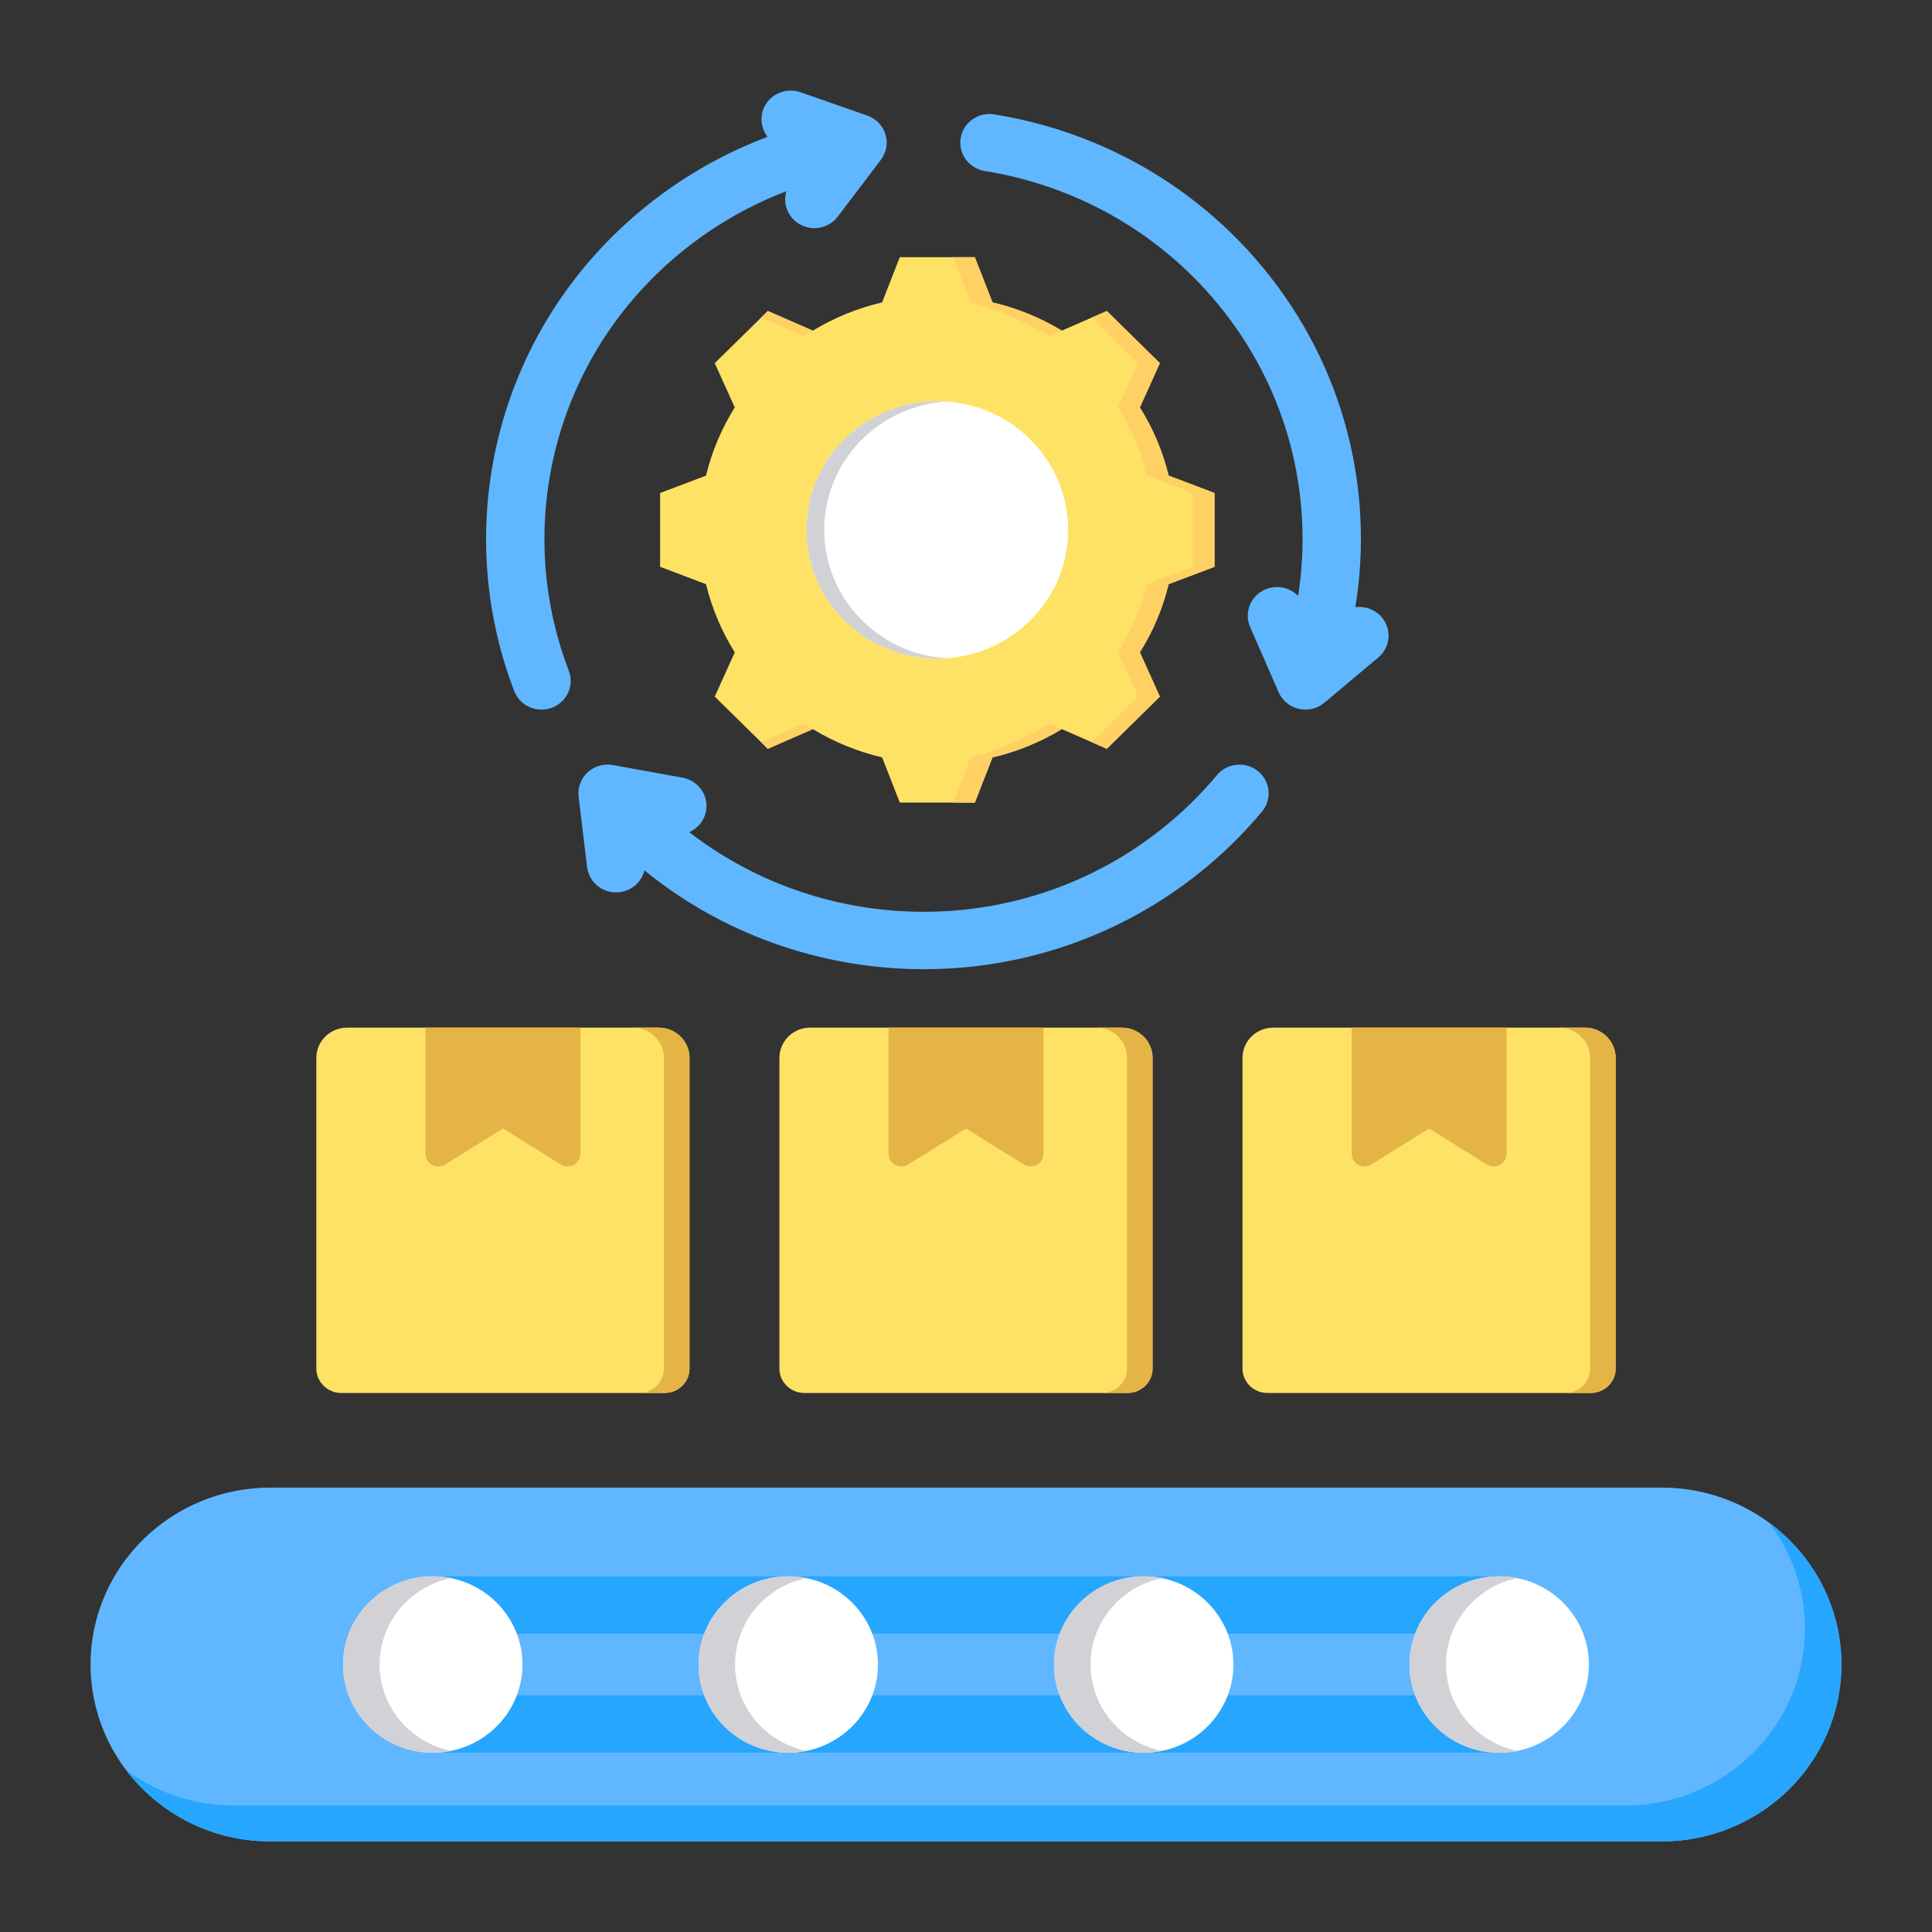
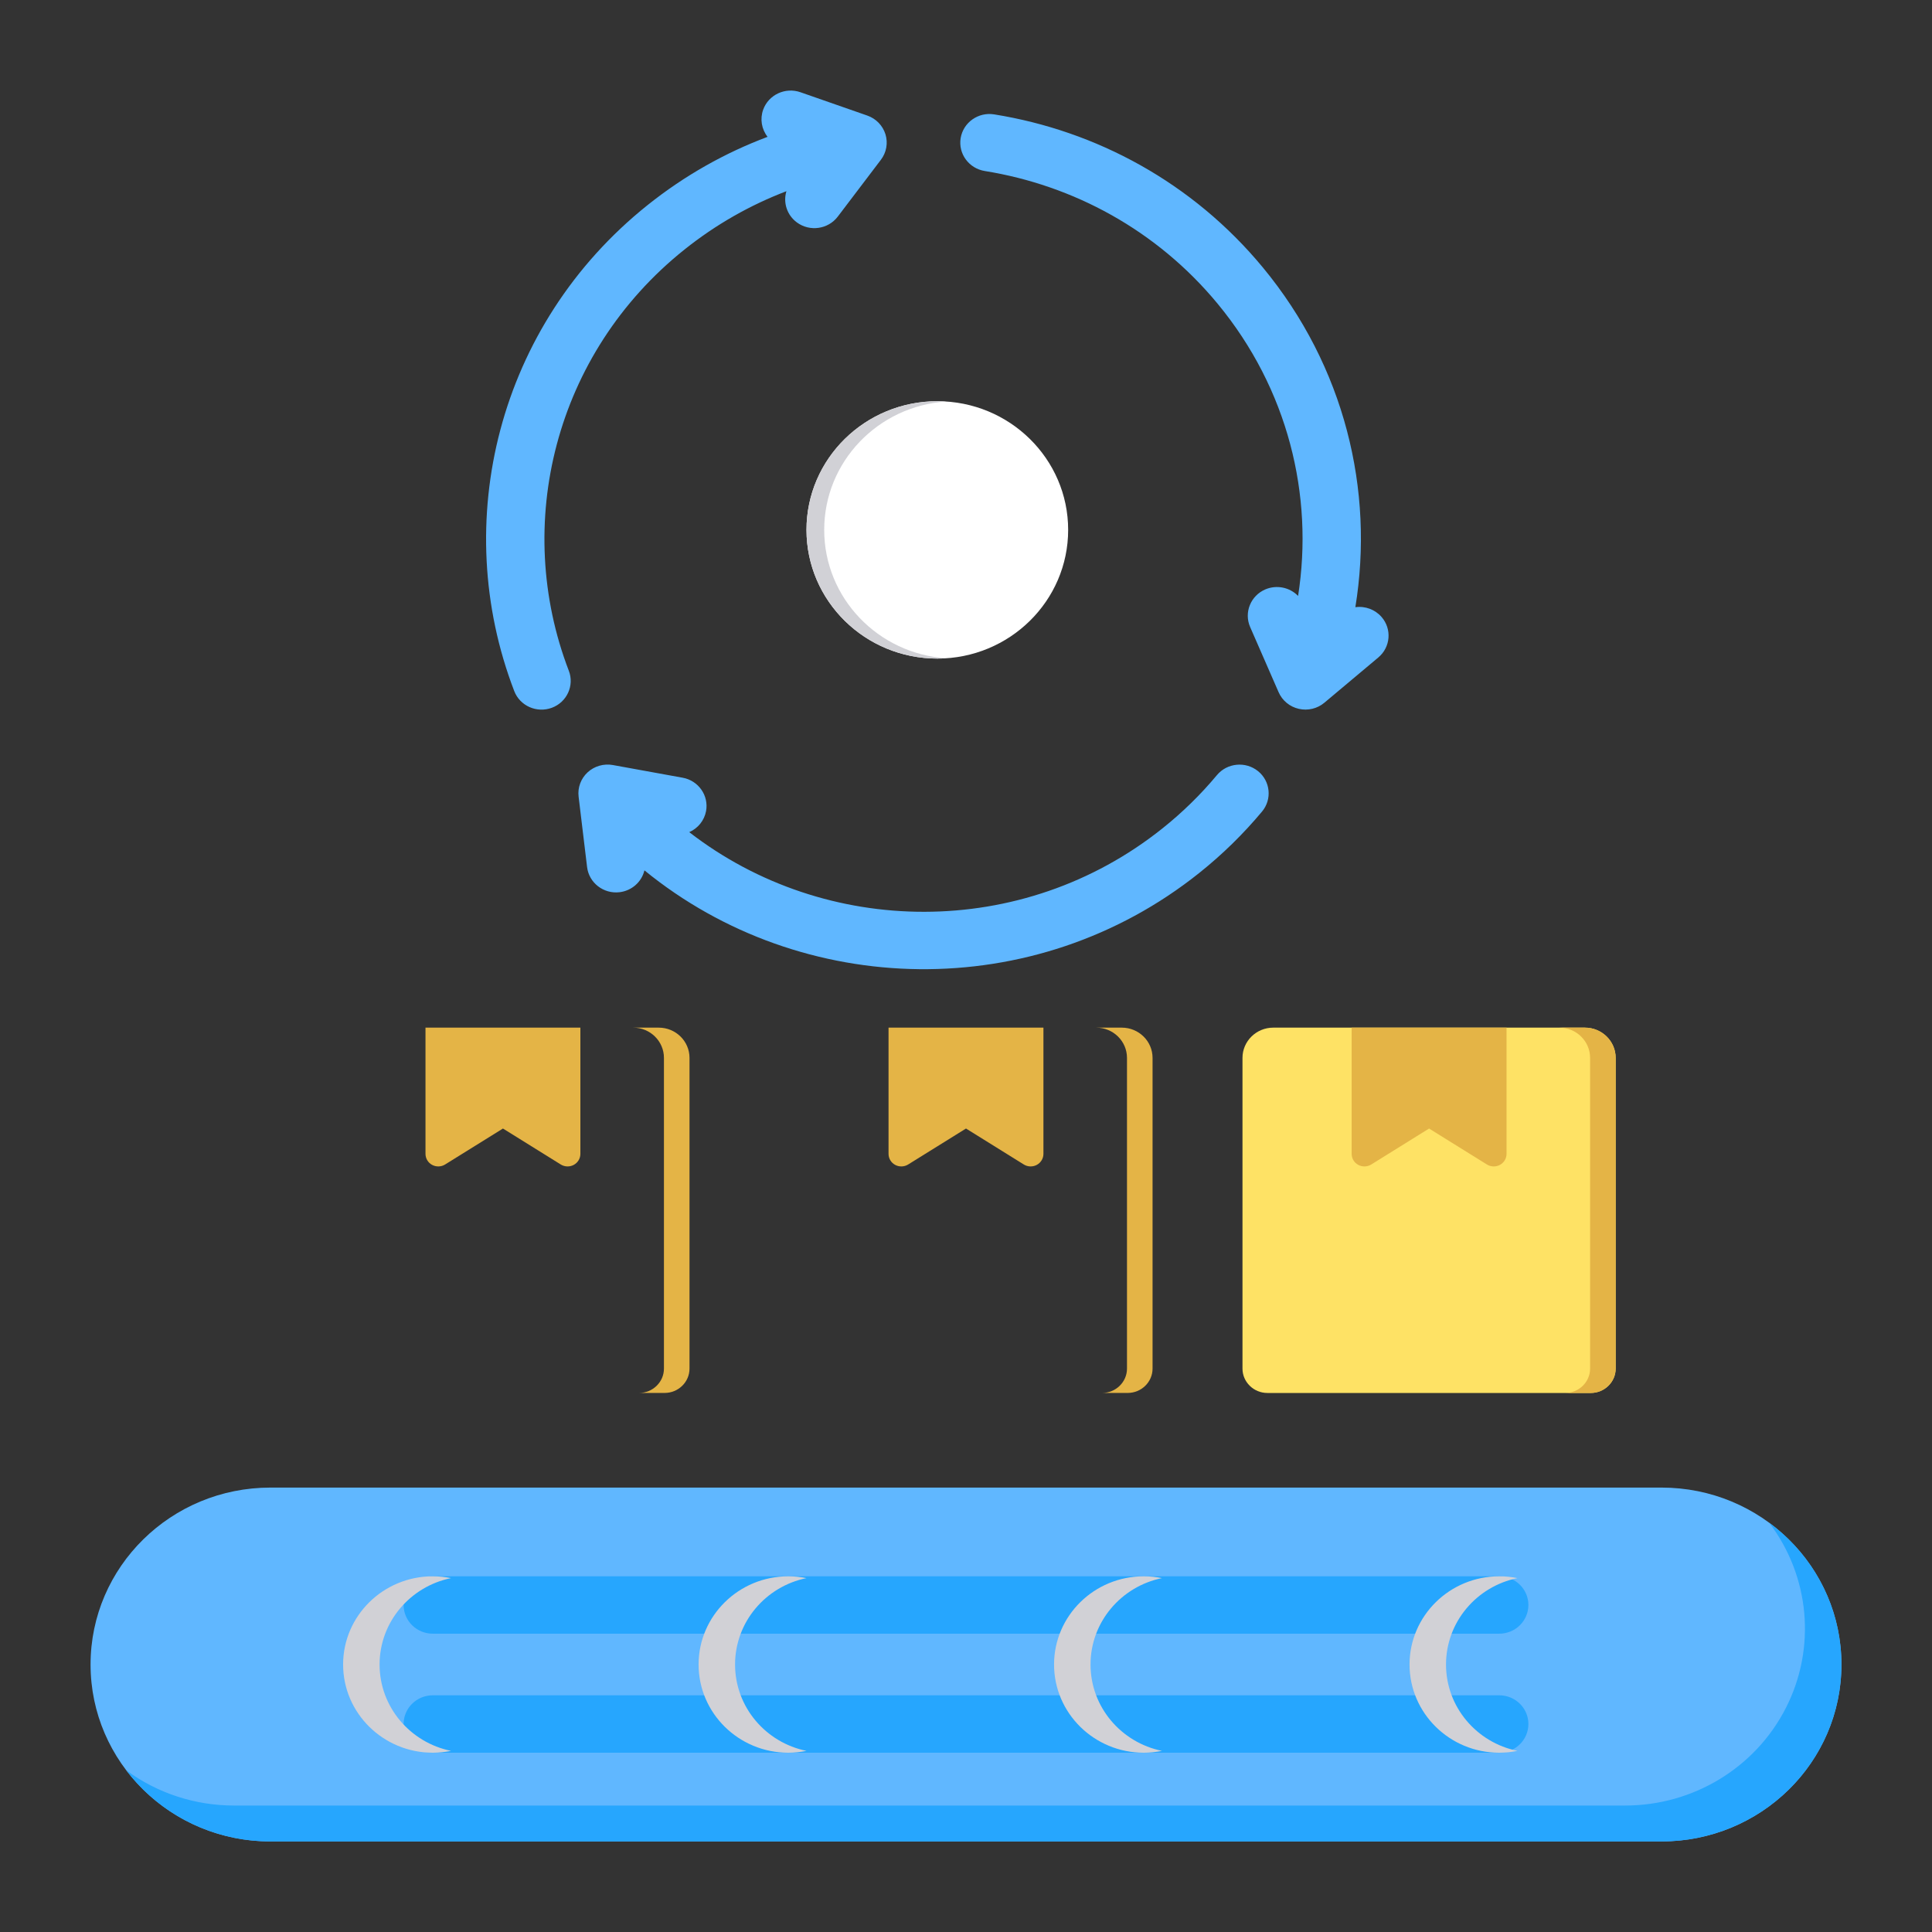
<svg xmlns="http://www.w3.org/2000/svg" width="64px" height="64px" viewBox="0 0 64 64" version="1.1">
  <rect x="0" y="0" width="64" height="64" fill="#333333" stroke="none" />
  <title>Proven Capacity &amp; Reliability</title>
  <g id="Proven-Capacity-&amp;-Reliability" stroke="none" stroke-width="1" fill="none" fill-rule="evenodd">
    <g id="编组" transform="translate(3, 3)">
      <path d="M22.427,1.533 C22.226,1.277 22.171,0.938 22.281,0.633 C22.46,0.138 23.012,-0.12 23.515,0.055 L25.73,0.828 C26.019,0.929 26.242,1.159 26.332,1.448 C26.421,1.737 26.365,2.051 26.181,2.293 L24.752,4.176 C24.432,4.596 23.827,4.683 23.399,4.369 C23.074,4.13 22.935,3.717 23.051,3.334 C21.859,3.789 20.718,4.432 19.672,5.268 C15.366,8.711 13.983,14.38 15.843,19.22 C16.032,19.711 15.78,20.26 15.281,20.446 C14.781,20.631 14.224,20.384 14.035,19.893 C11.888,14.307 13.483,7.765 18.453,3.793 C19.682,2.811 21.025,2.059 22.427,1.533 L22.427,1.533 Z M19.832,24.566 C24.344,28.061 30.868,28.15 35.512,24.438 C36.171,23.912 36.774,23.322 37.312,22.677 C37.651,22.271 38.26,22.212 38.673,22.544 C39.085,22.877 39.145,23.477 38.807,23.883 C38.186,24.627 37.491,25.307 36.731,25.914 C31.273,30.277 23.563,30.088 18.348,25.832 C18.254,26.22 17.924,26.509 17.521,26.556 C16.991,26.617 16.511,26.244 16.448,25.723 L16.167,23.39 C16.131,23.09 16.242,22.791 16.466,22.584 C16.69,22.378 17.001,22.288 17.303,22.343 L19.614,22.763 C20.138,22.858 20.485,23.354 20.389,23.87 C20.331,24.178 20.123,24.439 19.832,24.566 Z M41.898,17.114 C42.225,17.069 42.553,17.192 42.767,17.439 C43.113,17.838 43.065,18.438 42.659,18.779 L40.871,20.279 C40.638,20.475 40.323,20.55 40.024,20.481 C39.725,20.413 39.477,20.208 39.356,19.931 L38.413,17.772 C38.202,17.29 38.429,16.731 38.919,16.523 C39.29,16.367 39.722,16.453 40.001,16.741 C40.524,13.411 39.667,9.884 37.337,7.063 C35.319,4.621 32.549,3.136 29.622,2.665 C29.095,2.58 28.738,2.092 28.823,1.574 C28.91,1.055 29.407,0.704 29.933,0.789 C33.311,1.331 36.508,3.046 38.837,5.864 C41.546,9.143 42.529,13.247 41.898,17.114 L41.898,17.114 Z" id="形状" fill="#60B7FF" />
      <path d="M5.959,46.278 C2.668,46.278 0,48.902 0,52.139 C0,55.376 2.668,58 5.959,58 L52.041,58 C55.332,58 58,55.376 58,52.139 C58,48.902 55.332,46.278 52.041,46.278 L5.959,46.278 Z" id="路径" fill="#60B7FF" />
      <path d="M1.185,55.646 C2.215,56.403 3.465,56.811 4.751,56.811 L50.833,56.811 C53.088,56.812 55.15,55.56 56.16,53.577 C57.17,51.594 56.956,49.22 55.607,47.443 C56.992,48.461 57.86,50.021 57.984,51.718 C58.109,53.414 57.477,55.08 56.255,56.283 C55.137,57.382 53.621,58 52.041,58 L5.959,58 C4.079,58 2.31,57.128 1.185,55.646 Z" id="路径" fill="#26A6FE" />
      <path d="M46.663,49.217 C47.197,49.217 47.63,49.643 47.63,50.168 C47.63,50.692 47.197,51.118 46.663,51.118 L11.337,51.118 C10.803,51.118 10.37,50.692 10.37,50.168 C10.37,49.643 10.803,49.217 11.337,49.217 L46.663,49.217 Z M46.663,53.159 C47.197,53.159 47.63,53.585 47.63,54.11 C47.63,54.635 47.197,55.061 46.663,55.061 L11.337,55.061 C10.803,55.061 10.37,54.635 10.37,54.11 C10.37,53.585 10.803,53.159 11.337,53.159 L46.663,53.159 Z" id="形状" fill="#26A6FE" />
-       <path d="M46.663,49.217 C48.303,49.217 49.634,50.526 49.634,52.139 C49.634,53.752 48.303,55.061 46.663,55.061 C45.024,55.061 43.693,53.752 43.693,52.139 C43.693,50.526 45.024,49.217 46.663,49.217 Z M34.888,49.217 C36.527,49.217 37.858,50.526 37.858,52.139 C37.858,53.752 36.527,55.061 34.888,55.061 C33.248,55.061 31.917,53.752 31.917,52.139 C31.917,50.526 33.248,49.217 34.888,49.217 Z M23.112,49.217 C24.752,49.217 26.083,50.526 26.083,52.139 C26.083,53.752 24.752,55.061 23.112,55.061 C21.473,55.061 20.142,53.752 20.142,52.139 C20.142,50.526 21.473,49.217 23.112,49.217 Z M11.337,49.217 C12.976,49.217 14.307,50.526 14.307,52.139 C14.307,53.752 12.976,55.061 11.337,55.061 C9.697,55.061 8.366,53.752 8.366,52.139 C8.366,50.526 9.697,49.217 11.337,49.217 Z" id="形状" fill="#FFFFFF" />
      <path d="M47.267,55 C47.072,55.04 46.87,55.061 46.663,55.061 C45.024,55.061 43.693,53.752 43.693,52.139 C43.693,50.526 45.024,49.217 46.663,49.217 C46.87,49.217 47.072,49.238 47.267,49.277 C45.917,49.552 44.901,50.73 44.901,52.139 C44.901,53.548 45.917,54.725 47.267,55 Z M35.492,55 C35.297,55.04 35.095,55.061 34.888,55.061 C33.248,55.061 31.917,53.752 31.917,52.139 C31.917,50.526 33.248,49.217 34.888,49.217 C35.095,49.217 35.297,49.238 35.492,49.277 C34.142,49.552 33.125,50.73 33.125,52.139 C33.125,53.548 34.142,54.725 35.492,55 Z M23.716,55 C23.521,55.04 23.319,55.061 23.112,55.061 C21.473,55.061 20.142,53.752 20.142,52.139 C20.142,50.526 21.473,49.217 23.112,49.217 C23.319,49.217 23.521,49.238 23.716,49.277 C22.366,49.552 21.35,50.73 21.35,52.139 C21.35,53.548 22.366,54.725 23.716,55 Z M11.941,55 C11.746,55.04 11.544,55.061 11.337,55.061 C9.697,55.061 8.366,53.752 8.366,52.139 C8.366,50.526 9.697,49.217 11.337,49.217 C11.544,49.217 11.746,49.238 11.941,49.277 C10.591,49.552 9.574,50.73 9.574,52.139 C9.574,53.548 10.591,54.725 11.941,55 Z" id="形状" fill="#D1D1D6" />
-       <path d="M7.479,32.044 C7.479,31.491 7.936,31.042 8.498,31.042 L18.822,31.042 C19.384,31.042 19.841,31.491 19.841,32.044 L19.841,42.337 C19.841,42.781 19.47,43.144 19.017,43.144 L8.303,43.144 C7.85,43.144 7.479,42.781 7.479,42.337 L7.479,32.044 Z" id="路径" fill="#FEE265" />
      <g transform="translate(11.095, 31.042)" fill="#E4B446" id="形状">
        <path d="M6.88,0 L7.727,0 C8.29,0 8.746,0.449 8.746,1.002 L8.746,11.295 C8.746,11.739 8.376,12.101 7.922,12.101 L7.075,12.101 C7.528,12.101 7.899,11.739 7.899,11.295 L7.899,1.002 C7.899,0.449 7.443,0 6.88,0 L6.88,0 Z M0,6.66133815e-15 L5.131,6.66133815e-15 L5.131,4.181 C5.131,4.333 5.047,4.473 4.912,4.546 C4.777,4.619 4.611,4.614 4.481,4.533 L2.566,3.342 L0.65,4.533 C0.52,4.614 0.355,4.619 0.219,4.546 C0.084,4.473 0,4.333 0,4.181 L0,6.66133815e-15 L0,6.66133815e-15 Z" />
      </g>
      <path d="M38.159,32.044 C38.159,31.491 38.616,31.042 39.178,31.042 L49.502,31.042 C50.064,31.042 50.521,31.491 50.521,32.044 L50.521,42.337 C50.521,42.781 50.15,43.144 49.696,43.144 L38.983,43.144 C38.53,43.144 38.159,42.781 38.159,42.337 L38.159,32.044 Z" id="路径" fill="#FEE265" />
      <g transform="translate(41.775, 31.042)" fill="#E4B446" id="形状">
        <path d="M6.88,0 L7.727,0 C8.29,0 8.746,0.449 8.746,1.002 L8.746,11.295 C8.746,11.739 8.376,12.101 7.922,12.101 L7.075,12.101 C7.528,12.101 7.899,11.739 7.899,11.295 L7.899,1.002 C7.899,0.449 7.442,0 6.88,0 L6.88,0 Z M0,0 L5.131,0 L5.131,4.181 C5.131,4.333 5.047,4.473 4.912,4.546 C4.777,4.619 4.611,4.614 4.481,4.533 L2.565,3.342 L0.65,4.533 C0.52,4.614 0.354,4.619 0.219,4.546 C0.084,4.473 0,4.333 0,4.181 L0,0 L0,0 Z" />
      </g>
-       <path d="M22.819,32.044 C22.819,31.491 23.276,31.042 23.838,31.042 L34.162,31.042 C34.724,31.042 35.181,31.491 35.181,32.044 L35.181,42.337 C35.181,42.781 34.81,43.144 34.357,43.144 L23.643,43.144 C23.19,43.144 22.819,42.781 22.819,42.337 L22.819,32.044 Z" id="路径" fill="#FEE265" />
      <g transform="translate(26.434, 31.042)" fill="#E4B446" id="形状">
        <path d="M6.88,0 L7.727,0 C8.29,0 8.746,0.449 8.746,1.002 L8.746,11.295 C8.746,11.739 8.376,12.101 7.922,12.101 L7.075,12.101 C7.528,12.101 7.899,11.739 7.899,11.295 L7.899,1.002 C7.899,0.449 7.443,0 6.88,0 L6.88,0 Z M0,6.66133815e-15 L5.131,6.66133815e-15 L5.131,4.181 C5.131,4.333 5.047,4.473 4.912,4.546 C4.777,4.619 4.611,4.614 4.481,4.533 L2.566,3.342 L0.65,4.533 C0.52,4.614 0.354,4.619 0.219,4.546 C0.084,4.473 0,4.333 0,4.181 L0,6.66133815e-15 L0,6.66133815e-15 Z" />
      </g>
-       <path d="M29.878,7.017 C30.689,7.207 31.464,7.523 32.174,7.953 L33.665,7.302 L35.422,9.03 L34.76,10.497 C35.198,11.195 35.519,11.957 35.712,12.755 L37.233,13.331 L37.233,15.776 L35.712,16.352 C35.519,17.15 35.197,17.911 34.76,18.609 L35.422,20.076 L33.665,21.805 L32.174,21.153 C31.464,21.584 30.689,21.9 29.878,22.09 L29.293,23.586 L26.807,23.586 L26.221,22.089 C25.41,21.899 24.636,21.583 23.927,21.153 L22.435,21.805 L20.677,20.076 L21.34,18.61 C20.903,17.912 20.581,17.15 20.388,16.352 L18.867,15.776 L18.867,13.331 L20.388,12.755 C20.581,11.957 20.902,11.195 21.34,10.497 L20.677,9.03 L22.435,7.302 L23.926,7.953 C24.635,7.523 25.41,7.207 26.221,7.017 L26.807,5.52 L29.293,5.52 L29.878,7.017 Z" id="路径" fill="#FEE265" />
-       <path d="M33.164,7.521 L33.665,7.302 L35.422,9.03 L34.76,10.497 C35.198,11.195 35.519,11.957 35.712,12.755 L37.233,13.331 L37.233,15.776 L35.712,16.352 C35.519,17.15 35.197,17.911 34.76,18.609 L35.422,20.076 L33.665,21.805 L33.164,21.587 L34.7,20.076 L34.037,18.609 C34.474,17.911 34.795,17.15 34.988,16.352 L36.51,15.776 L36.51,13.331 L34.988,12.755 C34.795,11.957 34.474,11.195 34.037,10.497 L34.7,9.03 L33.164,7.521 Z M22.213,7.521 L22.435,7.302 L23.926,7.953 C23.821,8.01 23.716,8.07 23.614,8.133 L22.213,7.521 Z M29.878,7.017 C30.689,7.207 31.464,7.523 32.174,7.953 L31.762,8.133 C31.053,7.703 29.966,7.207 29.155,7.017 L28.569,5.52 L29.293,5.52 L29.878,7.017 Z M23.927,21.153 L22.435,21.805 L22.213,21.587 L23.614,20.974 C23.717,21.036 23.821,21.096 23.927,21.153 L23.927,21.153 Z M32.174,21.153 C31.464,21.584 30.689,21.9 29.878,22.09 L29.293,23.586 L28.569,23.586 L29.155,22.09 C29.966,21.9 31.053,21.404 31.764,20.974 L32.174,21.153 Z" id="形状" fill="#FFD064" />
      <path d="M28.05,10.291 C30.443,10.291 32.384,12.199 32.384,14.553 C32.384,16.907 30.443,18.816 28.05,18.816 C25.657,18.816 23.716,16.907 23.716,14.553 C23.716,12.199 25.657,10.291 28.05,10.291 L28.05,10.291 Z" id="路径" fill="#FFFFFF" />
      <path d="M28.05,10.291 C28.148,10.291 28.246,10.294 28.344,10.301 C26.087,10.449 24.303,12.296 24.303,14.553 C24.303,16.81 26.087,18.657 28.344,18.806 C28.246,18.812 28.148,18.816 28.05,18.816 C25.657,18.816 23.716,16.907 23.716,14.553 C23.716,12.199 25.657,10.291 28.05,10.291 Z" id="路径" fill="#D1D1D6" />
    </g>
  </g>
</svg>